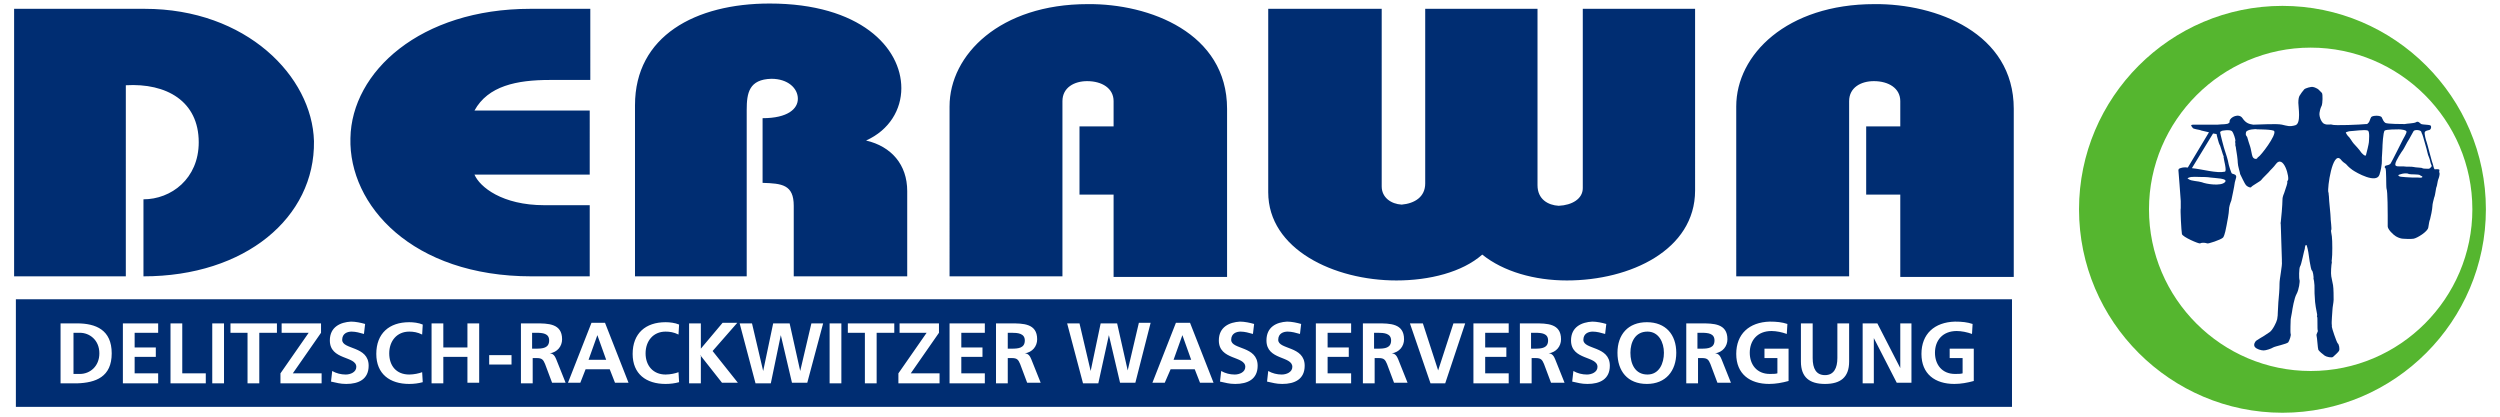
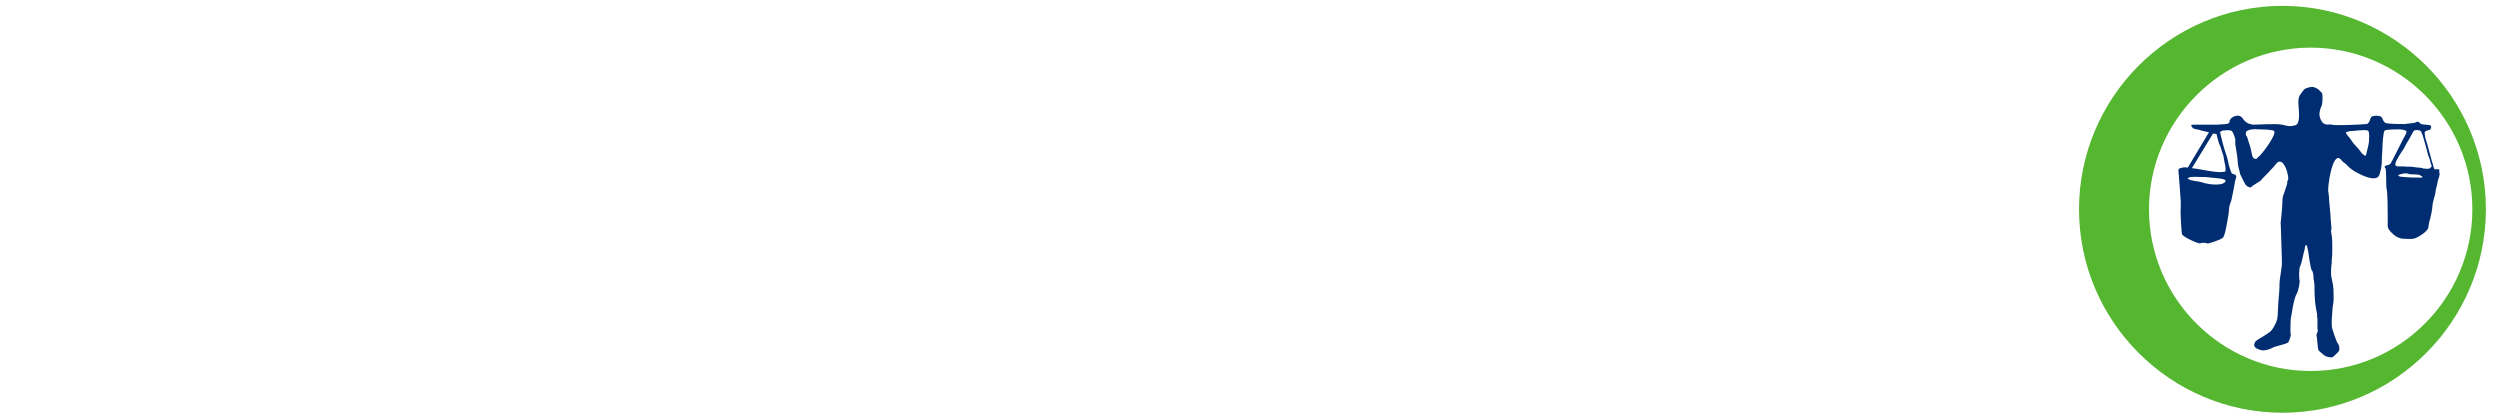
<svg xmlns="http://www.w3.org/2000/svg" version="1.1" id="Ebene_1" x="0px" y="0px" viewBox="0 0 425.2 70.9" style="enable-background:new 0 0 425.2 70.9;" xml:space="preserve">
  <style type="text/css">
	.st0{fill-rule:evenodd;clip-rule:evenodd;fill:#002D72;}
	.st1{fill-rule:evenodd;clip-rule:evenodd;fill:#55B62F;}
</style>
  <g>
-     <path class="st0" d="M2.4,47h19V14.5c6.9-0.4,12.4,2.7,12.4,9.7c0,6.2-4.7,9.7-9.4,9.7V47c17.3,0,29.2-10,29-23   C53.1,13,41.9,1.5,24.6,1.5H2.4V47L2.4,47z M100.3,47V34.9h-7.7c-7.2,0-11-3.1-11.9-5.2h19.6V18.8H80.7c2.3-4.2,7.2-5.2,12.8-5.2   h6.9V1.5H90.2c-18.7,0-30.4,10.7-30.6,22C59.3,34.9,70.1,47,90.4,47H100.3L100.3,47z M107.9,47H127V18.7c0-2.9,0.4-5.2,4.2-5.3   c2.8,0,4.5,1.6,4.5,3.4c0,1.7-1.7,3.3-6,3.3v11c3.3,0.1,5.3,0.3,5.3,3.9v12h19.3V32.5c0-4.5-2.7-7.6-7-8.6c4-1.8,6-5.3,6-8.9   c0-6.9-7-14.4-22.4-14.4c-12.6,0-22.9,5.5-22.9,17.3V47L107.9,47z M161.4,47h19.3V17.2c0-2.3,2-3.4,4.2-3.4c2.5,0,4.5,1.2,4.5,3.4   v4.3h-5.8v11.6h5.8v14h19.3V18.5c0-12.9-13.2-17.9-23.7-17.8c-14.9,0-23.5,8.6-23.5,17.4V47L161.4,47z M215.7,1.5v31.2   c0,9.7,11.2,15,21.8,15c5.6,0,11.2-1.4,14.6-4.4c3.6,2.9,8.9,4.4,14.4,4.4c10.8,0,21.8-5.2,21.8-15.3V1.5h-19.1V32   c0,1.8-1.8,2.9-4.1,3c-1.8-0.1-3.6-1.1-3.6-3.5v-30h-19.1v29.7c0,2.3-1.8,3.4-4,3.6c-1.8-0.1-3.4-1.2-3.4-3.1V1.5H215.7L215.7,1.5z    M295.2,47h19.3V17.2c0-2.3,2-3.4,4.2-3.4c2.5,0,4.5,1.2,4.5,3.4v4.3h-5.8v11.6h5.8v14h19.3V18.5c0-12.9-13.2-17.9-23.7-17.8   c-14.9,0-23.5,8.6-23.5,17.4V47L295.2,47z M2.7,50.9h339.5v18.3H2.7V50.9L2.7,50.9z M19,60.1c0-4-2.7-5.1-5.9-5.1h-2.8v10.2h2.8   C16.3,65.1,19,64.1,19,60.1L19,60.1z M16.9,60.1c0,2.2-1.6,3.5-3.3,3.5h-1.1v-7h1.1C15.2,56.6,16.9,57.8,16.9,60.1L16.9,60.1z    M26.9,63.5h-4v-2.8h3.6v-1.6h-3.6v-2.5h4V55h-6v10.2h6V63.5L26.9,63.5z M34.9,63.5H31V55h-2v10.2h6V63.5L34.9,63.5z M38.1,55h-2   v10.2h2V55L38.1,55z M44.2,56.6h2.9V55h-7.9v1.6h2.9v8.6h2V56.6L44.2,56.6z M54.7,63.5h-4.9l4.8-6.9V55h-6.7v1.6h4.6l-4.8,6.9v1.7   h7V63.5L54.7,63.5z M56.1,57.9c0,3.4,4.5,2.6,4.5,4.5c0,0.9-1,1.3-1.8,1.3c-0.8,0-1.6-0.2-2.3-0.6l-0.2,1.8c1,0.2,1.5,0.4,2.6,0.4   c2.1,0,3.8-0.8,3.8-3.1c0-3.4-4.5-2.7-4.5-4.4c0-1.1,0.9-1.4,1.6-1.4c0.7,0,1.4,0.2,2.1,0.4l0.2-1.7c-0.7-0.2-1.6-0.4-2.4-0.4   C57.9,54.8,56.1,55.6,56.1,57.9L56.1,57.9z M66.2,60.1c0-2.1,1.3-3.7,3.4-3.7c0.7,0,1.4,0.1,2.2,0.5l0.1-1.7   c-0.7-0.3-1.6-0.4-2.3-0.4c-3.4,0-5.6,1.9-5.6,5.4c0,3.4,2.3,5.1,5.6,5.1c0.8,0,1.6-0.1,2.3-0.3l-0.1-1.7c-0.5,0.2-1.4,0.4-2.2,0.4   C67.4,63.7,66.2,62.2,66.2,60.1L66.2,60.1z M75.4,60.7h4.1v4.4h2V55h-2v4.1h-4.1V55h-2v10.2h2V60.7L75.4,60.7z M83.2,60.4V62h3.8   v-1.6H83.2L83.2,60.4z M93.4,57.9c0,1.3-1.1,1.4-2.2,1.4h-0.7v-2.7h0.7C92.3,56.6,93.4,56.7,93.4,57.9L93.4,57.9z M90.6,60.9h0.7   c0.9,0,1.1,0.3,1.4,1l1.2,3.2h2.3l-1.6-4c-0.2-0.5-0.5-1-1.1-1v0c1.3-0.2,2.1-1.2,2.1-2.4c0-2.7-2.4-2.7-4.5-2.7   c-0.1,0-0.2,0-0.3,0h-2.2v10.2h2V60.9L90.6,60.9z M101.6,57L101.6,57l1.5,4.2h-3L101.6,57L101.6,57z M99.6,62.8h4.1l0.9,2.3h2.3   l-4-10.2h-2.3l-4,10.2h2.1L99.6,62.8L99.6,62.8z M109.8,60.1c0-2.1,1.3-3.7,3.4-3.7c0.7,0,1.4,0.1,2.2,0.5l0.1-1.7   c-0.7-0.3-1.6-0.4-2.3-0.4c-3.4,0-5.6,1.9-5.6,5.4c0,3.4,2.3,5.1,5.6,5.1c0.8,0,1.6-0.1,2.3-0.3l-0.1-1.7c-0.5,0.2-1.4,0.4-2.2,0.4   C111.1,63.7,109.8,62.2,109.8,60.1L109.8,60.1z M119.1,60.4L119.1,60.4l3.7,4.7h2.7l-4.3-5.4l4.2-4.8h-2.5l-3.7,4.4V55h-2v10.2h2   V60.4L119.1,60.4z M132.8,57L132.8,57l1.9,8.1h2.6L140,55h-2l-1.9,8.1h0l-1.8-8.1h-2.8l-1.7,8.1h0l-1.9-8.1h-2.1l2.7,10.2h2.6   L132.8,57L132.8,57z M143.1,55h-2v10.2h2V55L143.1,55z M149.2,56.6h2.9V55h-7.9v1.6h2.9v8.6h2V56.6L149.2,56.6z M159.8,63.5h-4.9   l4.8-6.9V55h-6.7v1.6h4.6l-4.8,6.9v1.7h7V63.5L159.8,63.5z M167.5,63.5h-4v-2.8h3.6v-1.6h-3.6v-2.5h4V55h-6v10.2h6V63.5L167.5,63.5   z M174.3,57.9c0,1.3-1.1,1.4-2.2,1.4h-0.7v-2.7h0.7C173.1,56.6,174.3,56.7,174.3,57.9L174.3,57.9z M171.4,60.9h0.7   c0.9,0,1.1,0.3,1.4,1l1.2,3.2h2.3l-1.6-4c-0.2-0.5-0.5-1-1.1-1v0c1.3-0.2,2.1-1.2,2.1-2.4c0-2.7-2.4-2.7-4.5-2.7   c-0.1,0-0.2,0-0.3,0h-2.2v10.2h2V60.9L171.4,60.9z M188.6,57L188.6,57l1.9,8.1h2.6l2.6-10.2h-2l-1.9,8.1h0L190,55h-2.8l-1.7,8.1h0   l-1.9-8.1h-2.1l2.7,10.2h2.6L188.6,57L188.6,57z M201.1,57L201.1,57l1.5,4.2h-3L201.1,57L201.1,57z M199.1,62.8h4.1l0.9,2.3h2.3   l-4-10.2H200l-4,10.2h2.1L199.1,62.8L199.1,62.8z M207.3,57.9c0,3.4,4.5,2.6,4.5,4.5c0,0.9-1,1.3-1.8,1.3c-0.8,0-1.6-0.2-2.3-0.6   l-0.2,1.8c1,0.2,1.5,0.4,2.6,0.4c2.1,0,3.8-0.8,3.8-3.1c0-3.4-4.5-2.7-4.5-4.4c0-1.1,0.9-1.4,1.6-1.4c0.7,0,1.4,0.2,2.1,0.4   l0.2-1.7c-0.7-0.2-1.6-0.4-2.4-0.4C209.1,54.8,207.3,55.6,207.3,57.9L207.3,57.9z M215.4,57.9c0,3.4,4.4,2.6,4.4,4.5   c0,0.9-1,1.3-1.8,1.3c-0.8,0-1.6-0.2-2.3-0.6l-0.2,1.8c1,0.2,1.5,0.4,2.6,0.4c2.1,0,3.8-0.8,3.8-3.1c0-3.4-4.5-2.7-4.5-4.4   c0-1.1,0.9-1.4,1.6-1.4c0.7,0,1.4,0.2,2.1,0.4l0.2-1.7c-0.7-0.2-1.6-0.4-2.4-0.4C217.1,54.8,215.4,55.6,215.4,57.9L215.4,57.9z    M229.8,63.5h-4v-2.8h3.6v-1.6h-3.6v-2.5h4V55h-6v10.2h6V63.5L229.8,63.5z M236.6,57.9c0,1.3-1.1,1.4-2.2,1.4h-0.7v-2.7h0.7   C235.4,56.6,236.6,56.7,236.6,57.9L236.6,57.9z M233.8,60.9h0.7c0.9,0,1.1,0.3,1.4,1l1.2,3.2h2.3l-1.6-4c-0.2-0.5-0.5-1-1.1-1v0   c1.3-0.2,2.1-1.2,2.1-2.4c0-2.7-2.4-2.7-4.5-2.7c-0.1,0-0.2,0-0.3,0h-2.2v10.2h2V60.9L233.8,60.9z M249.2,55h-2l-2.6,8h0l-2.6-8   h-2.2l3.5,10.2h2.5L249.2,55L249.2,55z M256.6,63.5h-4v-2.8h3.6v-1.6h-3.6v-2.5h4V55h-6v10.2h6V63.5L256.6,63.5z M263.3,57.9   c0,1.3-1.1,1.4-2.2,1.4h-0.7v-2.7h0.7C262.2,56.6,263.3,56.7,263.3,57.9L263.3,57.9z M260.5,60.9h0.7c0.9,0,1.1,0.3,1.4,1l1.2,3.2   h2.3l-1.6-4c-0.2-0.5-0.5-1-1.1-1v0c1.3-0.2,2.1-1.2,2.1-2.4c0-2.7-2.4-2.7-4.5-2.7c-0.1,0-0.2,0-0.3,0h-2.2v10.2h2V60.9   L260.5,60.9z M267.2,57.9c0,3.4,4.5,2.6,4.5,4.5c0,0.9-1,1.3-1.8,1.3c-0.8,0-1.6-0.2-2.3-0.6l-0.2,1.8c1,0.2,1.5,0.4,2.6,0.4   c2.1,0,3.8-0.8,3.8-3.1c0-3.4-4.5-2.7-4.5-4.4c0-1.1,0.9-1.4,1.6-1.4c0.7,0,1.4,0.2,2.1,0.4l0.2-1.7c-0.7-0.2-1.6-0.4-2.4-0.4   C269,54.8,267.2,55.6,267.2,57.9L267.2,57.9z M285.1,60c0-3.1-1.8-5.2-5-5.2c-3.2,0-5,2.1-5,5.2c0,3.1,1.7,5.3,5,5.3   C283.3,65.3,285.1,63.1,285.1,60L285.1,60z M283,60c0,1.8-0.8,3.7-2.8,3.7c-2.1,0-2.9-1.8-2.9-3.7c0-1.8,0.8-3.6,2.9-3.6   C282.1,56.4,283,58.2,283,60L283,60z M291.6,57.9c0,1.3-1.1,1.4-2.2,1.4h-0.7v-2.7h0.7C290.5,56.6,291.6,56.7,291.6,57.9   L291.6,57.9z M288.8,60.9h0.7c0.9,0,1.1,0.3,1.4,1l1.2,3.2h2.3l-1.6-4c-0.2-0.5-0.5-1-1.1-1v0c1.3-0.2,2.1-1.2,2.1-2.4   c0-2.7-2.4-2.7-4.5-2.7c-0.1,0-0.2,0-0.3,0h-2.2v10.2h2V60.9L288.8,60.9z M295.3,60.2c0,3.4,2.3,5.1,5.6,5.1c1.1,0,2.2-0.2,3.3-0.5   v-5.5h-4.1v1.6h2.2v2.6c-0.3,0.1-0.8,0.1-1.3,0.1c-2.2,0-3.4-1.6-3.4-3.6c0-2.1,1.3-3.7,3.7-3.7c0.8,0,1.8,0.2,2.6,0.5l0.1-1.7   c-0.9-0.3-1.8-0.4-3-0.4C297.5,54.8,295.3,56.8,295.3,60.2L295.3,60.2z M314.5,61.5V55h-2v5.9c0,1.7-0.6,2.9-2.1,2.9   s-2.1-1.1-2.1-2.9V55h-2v6.5c0,2.7,1.5,3.8,4.1,3.8C313,65.3,314.5,64.2,314.5,61.5L314.5,61.5z M318.7,57.5L318.7,57.5l3.9,7.6   h2.5V55h-1.9v7.6h0l-3.9-7.6h-2.5v10.2h1.9V57.5L318.7,57.5z M326.8,60.2c0,3.4,2.3,5.1,5.6,5.1c1.1,0,2.2-0.2,3.3-0.5v-5.5h-4.1   v1.6h2.2v2.6c-0.3,0.1-0.8,0.1-1.3,0.1c-2.2,0-3.4-1.6-3.4-3.6c0-2.1,1.3-3.7,3.7-3.7c0.8,0,1.8,0.2,2.6,0.5l0.1-1.7   c-0.9-0.3-1.8-0.4-3-0.4C329,54.8,326.8,56.8,326.8,60.2L326.8,60.2z" />
    <path class="st1" d="M388.2,1c19,0,34.6,15.5,34.6,34.6c0,19-15.5,34.6-34.6,34.6c-19,0-34.6-15.5-34.6-34.6   C353.6,16.6,369.1,1,388.2,1L388.2,1z M393,8.1c15.1,0,27.5,12.3,27.5,27.5c0,15.1-12.3,27.5-27.5,27.5   c-15.1,0-27.5-12.3-27.5-27.5C365.5,20.5,377.9,8.1,393,8.1L393,8.1z" />
    <path class="st0" d="M372.3,30.2c0.4-0.2,1.6-0.1,2-0.1c0.4,0,1.1,0,1.7,0.1c0.6,0.1,3.1,0.1,2.4,0.8c-0.7,0.7-3.2,0.3-3.9,0   c-0.6-0.2-1.8-0.2-2.2-0.5C371.9,30.3,372.1,30.3,372.3,30.2L372.3,30.2z M378.5,27.6C378.5,27.6,378.5,27.6,378.5,27.6   C378.5,27.6,378.5,27.6,378.5,27.6L378.5,27.6z M378.5,29.2C378.5,29.2,378.5,29.2,378.5,29.2C378.5,29.2,378.5,29.2,378.5,29.2   L378.5,29.2z M378.7,27.7C378.7,27.7,378.8,27.7,378.7,27.7C378.8,27.8,378.7,27.8,378.7,27.7L378.7,27.7z M379.1,28.3   C379.2,28.2,379.2,28.2,379.1,28.3C379.2,28.3,379.1,28.3,379.1,28.3L379.1,28.3z M379.4,29C379.4,29,379.4,29,379.4,29   C379.4,29.1,379.4,29.1,379.4,29L379.4,29z M379.6,33C379.6,33,379.6,33,379.6,33C379.6,33,379.6,33,379.6,33L379.6,33z    M379.6,32.7L379.6,32.7L379.6,32.7L379.6,32.7z M380.3,25.8L380.3,25.8L380.3,25.8L380.3,25.8z M380.5,27.5L380.5,27.5L380.5,27.5   L380.5,27.5z M380.6,27.8C380.6,27.7,380.6,27.8,380.6,27.8C380.6,27.8,380.6,27.8,380.6,27.8L380.6,27.8z M380.6,28.3   C380.6,28.3,380.7,28.3,380.6,28.3C380.7,28.3,380.6,28.3,380.6,28.3L380.6,28.3z M382,22.5c0.1-0.5,1.7-0.6,1.9-0.5   c0.2,0,2.7,0,2.9,0.3c0.4,0.7-2.3,4.2-2.7,4.4c-0.2,0.1-0.1,0.2-0.3,0.3c-0.3,0.1-0.6-0.1-0.7-0.4c-0.1-0.2-0.3-1.5-0.4-1.7   c-0.1-0.2-0.4-1.3-0.5-1.6C382,23,381.9,23,382,22.5L382,22.5z M399,22.5c0.1,0,0.4-0.2,0.8-0.2c0.4,0,2.4-0.3,2.9-0.1   c0.4,0.1,0.2,1.8,0.2,2c0,0.2-0.4,1.9-0.5,2.2c-0.1,0.3-0.8-0.4-0.9-0.6c-0.1-0.2-1-1.2-1.2-1.4s-0.7-1.1-0.9-1.2   C399.2,23,398.9,22.5,399,22.5L399,22.5z M404.8,29.3C404.8,29.3,404.8,29.3,404.8,29.3C404.8,29.3,404.8,29.3,404.8,29.3   L404.8,29.3z M404.9,29.2C404.9,29.2,404.9,29.2,404.9,29.2C404.9,29.2,404.9,29.2,404.9,29.2L404.9,29.2z M405.8,30.1   C405.8,30.1,405.8,30.1,405.8,30.1C405.9,30.1,405.8,30.1,405.8,30.1L405.8,30.1z M407.4,27.9c0-0.5,1.2-2.3,1.3-2.4   c0.1-0.1,0.8-1.5,0.9-1.6c0.1-0.1,0.7-1.3,0.9-1.6c0.2-0.3,1.2-0.2,1.3,0.1c0.1,0.3,0.1,0.3,0.2,0.5c0.1,0.2,0.6,2.1,0.7,2.4   c0.1,0.3,0.2,1,0.4,1.4c0.2,0.4,0.3,1.2,0.4,1.3c0.1,0.1,0.1,0.3,0,0.4s-0.3,0.3-0.4,0.3c-0.2,0-1.1,0-1.1-0.1   c-0.1-0.1-1.2-0.1-1.5-0.2c-0.4-0.1-1.1,0-1.7-0.1C408,28.3,407.3,28.4,407.4,27.9L407.4,27.9z M407.5,28.2   C407.5,28.1,407.5,28.1,407.5,28.2C407.5,28.2,407.5,28.2,407.5,28.2L407.5,28.2z M407.9,29.8c0.1-0.1,0.2-0.1,0.5-0.2   c0.3-0.1,1-0.2,1.3,0c0.3,0.1,1.7,0,1.9,0.2c0.2,0.2,0.4,0.1,0.4,0.3c-0.1,0.2-0.6,0.1-0.7,0.1c-0.1,0-0.8,0-0.9,0   c-0.2,0-2.2-0.1-2.3-0.2C407.9,29.8,407.8,29.8,407.9,29.8L407.9,29.8z M408,29.9C408,29.9,408,29.9,408,29.9   C408,29.9,408,29.9,408,29.9L408,29.9z M408.5,30C408.5,29.9,408.5,29.9,408.5,30C408.5,30,408.5,30,408.5,30L408.5,30z    M408.6,28.3L408.6,28.3L408.6,28.3L408.6,28.3z M409.4,30.1C409.4,30.1,409.4,30.1,409.4,30.1C409.4,30.1,409.4,30.1,409.4,30.1   L409.4,30.1z M410.2,29.6C410.2,29.6,410.2,29.6,410.2,29.6C410.3,29.6,410.2,29.6,410.2,29.6L410.2,29.6z M411.5,28.6   C411.5,28.6,411.6,28.6,411.5,28.6C411.6,28.6,411.5,28.6,411.5,28.6L411.5,28.6z M411.7,30.1L411.7,30.1L411.7,30.1L411.7,30.1z    M370.5,28.9l0.1-0.2c0.4-0.2,0.9-0.3,1.5-0.2l3.6-6l-1.3-0.3c-0.4-0.2-1.4-0.2-1.5-0.5c-0.2-0.3-0.5-0.5,0.3-0.5c0.8,0,3.3,0,4,0   c0.8-0.1,1.7,0,1.9-0.3c0.2-0.3,0.1,0.4,0.1-0.3c0.1-0.7,1.6-1.4,2.2-0.5c0.6,0.9,1.2,1,1.8,1.1c0.7,0-0.6,0,0.2,0   c0.8,0,3.8-0.2,4.7,0c0.9,0.2,1.3,0.4,2.3,0.1c1-0.3,0.5-3.1,0.5-3.8c0-0.7,0.1-1,0.2-1.2c0.1-0.2,0.6-0.9,0.8-1.1   c0.2-0.2,1.2-0.5,1.5-0.4c0.2,0,0.8,0.3,0.9,0.4c0.1,0.1,0.4,0.4,0.6,0.6c0.2,0.2,0.1,1.9,0,2.1c-0.1,0.2-0.3,0.6-0.4,1.3   c-0.1,0.7,0.4,1.8,0.9,1.9c0.5,0.2,1,0,1.2,0.1c0.4,0.2,5,0,5.8-0.1c0.3,0,0.2,0,0.4-0.2c0.2-0.1,0.3-0.7,0.5-1   c0.3-0.3,1.7-0.3,1.8,0.1c0.2,0.4,0.3,0.7,0.6,0.9c0.3,0.2,2.9,0.2,3.3,0.2c0.4-0.1,1.5-0.1,1.9-0.3c0.4-0.3,0.7,0.2,0.9,0.3   c0.2,0.1,1.2,0.1,1.5,0.2c0.3,0.1,0.2,0.7-0.1,0.8c-0.3,0.1-0.7,0.1-0.8,0.4c-0.1,0.2,0.2,1.4,0.3,1.6c0.1,0.2,1,3.8,1.1,3.9   c0,0.1,0.2,0.8,0.3,0.8c0.1,0,0.7-0.1,0.8,0.1c0,0.2-0.1,0.3,0,0.5c0.1,0.2-0.1,0.9-0.2,1.1c-0.1,0.2-0.2,1.1-0.3,1.3   c-0.1,0.1-0.2,1.4-0.4,1.8c-0.1,0.4-0.3,1.1-0.3,1.5c0,0.4-0.3,1.9-0.4,2.2c-0.1,0.2-0.2,0.7-0.3,1.4c-0.1,0.7-1.9,1.8-2.5,1.9   c-0.6,0.1-1.6,0-1.8,0c-0.2,0-0.7-0.1-1.2-0.4c-0.5-0.3-1.4-1.2-1.4-1.7c0-0.5,0-1.8,0-1.9c0-0.1,0-4.2-0.2-4.5   c-0.1-0.4,0-3.4-0.2-3.5c-0.2-0.1-0.1-0.3,0-0.4c0.2-0.1,0.6-0.1,0.8-0.3c0.2-0.2,0,0,0.1-0.1c0.1-0.1,2-3.9,2.1-4.1   c0.1-0.2,0.6-1,0.6-1.3c0-0.3-1-0.4-1.3-0.4c-0.3,0-2.1,0-2.4,0.2c-0.3,0.2-0.4,2.7-0.4,3c0,0.3-0.1,1.6-0.1,1.7   c0,0.2,0.1-0.1,0,0.1c0,0.2,0.1,1.1-0.4,2.7c-0.5,1.6-3.9-0.3-4.6-0.8c-0.7-0.5-0.9-0.8-1.1-1c-0.3-0.2-0.6-0.4-0.9-0.8   c-1.4-1.5-2.3,4.9-2.1,5.6c0.1,0.2,0,0,0.1,0.7c0,0.7,0.3,3.1,0.3,3.8c0,0.6,0,0,0,0.1c0,0.1,0.2,1.7,0.1,1.8   c-0.1,0.1,0,0.4,0.1,1.1c0.1,0.7,0.1,3.3,0,3.9c-0.1,0.7,0,0.1,0,0.5c-0.1,0.4-0.2,1.9-0.1,2.4c0.1,0.5,0.2,1,0.3,1.5   c0.1,0.5,0.1,2.1,0.1,2.5c0,0.4-0.2,1.3-0.2,1.7c0,0.3-0.2,2.2-0.1,2.6c0,0.4,0,0,0,0.3c0,0.2,0.8,2.6,1,2.8c0.2,0.1,0.4,1,0.2,1.3   c-0.2,0.3-0.8,0.8-1,1c-0.2,0.2-1.1,0-1.4-0.2c-0.3-0.2-1-0.8-1.1-1c-0.1-0.2-0.2-2.1-0.3-2.4c-0.1-0.3,0.3-0.7,0.2-0.9   c-0.1-0.2,0-2.3-0.1-2.3c-0.1-0.1,0,0.1,0-0.4c-0.1-0.5-0.4-2-0.4-2.9c-0.1-0.9,0-2.1-0.1-2.5c0-0.4-0.2-0.8-0.1-0.9   c0-0.1-0.1-1.1-0.3-1.2c-0.2-0.1-0.6-3-0.6-3.1c0-0.1-0.2-1-0.3-1.2c-0.2-0.2-0.3,0.4-0.3,0.6c-0.1,0.2-0.6,2.8-0.8,3   c-0.2,0.3-0.2,2.1-0.1,2.3c0.1,0.2-0.1,1.7-0.5,2.4c-0.4,0.7-0.7,2.5-0.8,3.2c-0.1,0.6-0.2,1-0.2,1.1c0,0.1-0.1,2.3,0,2.5   c0.1,0.2-0.2,1.1-0.4,1.4c-0.2,0.3-2.3,0.7-2.6,0.9c-0.3,0.2-1.2,0.5-1.6,0.5c-0.4,0-1.2-0.2-1.5-0.6c-0.3-0.4,0.1-1,0.3-1.1   c0.1-0.1,1-0.6,1.3-0.8c0.2-0.1,0.4-0.3,0.9-0.6c0.5-0.3,1.2-1.7,1.3-2.2c0.1-0.5,0.1-0.9,0.1-1c0-0.1,0.1-1.7,0.1-1.9   c0.1-1.1,0.2-2.1,0.2-3.2c0-0.8,0.5-3.1,0.4-3.7c0-0.6,0,0.1,0-0.4c0-0.6-0.1-2.5-0.1-3.1c0-0.6-0.1-2.8-0.1-3.1c0-0.3-0.1,0.6,0,0   c0.1-0.7,0.3-3.2,0.3-3.9c0-0.7,0.3-1.1,0.3-1.2c0-0.1,0.5-1.4,0.5-1.6c0.1-0.1-0.1-0.3,0.1-0.5c0.4-0.3-0.7-4.7-2.1-2.7   c-0.2,0.3-0.8,0.9-0.9,1c-0.1,0.2-1.4,1.4-1.5,1.6c-0.1,0.2-1.6,1-1.7,1.2c-0.1,0.2-0.6,0-0.9-0.3c-0.2-0.2-0.9-1.7-1-1.9   c0-0.2-0.4-1.4-0.4-1.9c0-0.5-0.2-1.9-0.3-2.4c0-0.4-0.2-0.6-0.1-0.8c0-0.2-0.1-0.4,0-0.6c0-0.2-0.3-1.3-0.6-1.6   c-0.3-0.3-1.8-0.1-1.8,0c0,0.1-0.2,0-0.2,0.2c0,0.2,0.7,2.9,0.8,3.1c0.1,0.2,0.6,1.9,0.6,2.1c0,0.2,0.5,1.8,0.6,1.8   c0.1,0.1,0.6,0.1,0.7,0.4c0.1,0.2,0,0.3-0.2,1.1c-0.1,0.8-0.5,2.6-0.6,3.1c-0.2,0.5-0.4,1.1-0.4,1.6c0,0.5-0.3,2.1-0.4,2.6   c-0.1,0.5-0.3,1.7-0.6,2.1c-0.4,0.4-2.6,1.1-2.7,1c-0.2-0.1-0.9-0.2-1.2,0c-0.2,0.1-3-1.1-3.1-1.6c-0.1-0.5-0.3-4.2-0.2-4.4   c0-0.2,0-0.3,0-1.2C370.8,33,370.6,29.8,370.5,28.9L370.5,28.9z M372.8,28.6c1.9,0.2,4.2,0.9,5.6,0.6c0.4-0.1-0.2-2.1-0.2-2.4   c-0.1-0.2,0.1-0.1,0-0.2c-0.1-0.1-0.6-2-0.7-2c-0.1-0.1-0.5-1.7-0.5-1.7c-0.1-0.1,0.2,0.6,0-0.1l-0.6-0.1L372.8,28.6L372.8,28.6z" />
  </g>
</svg>